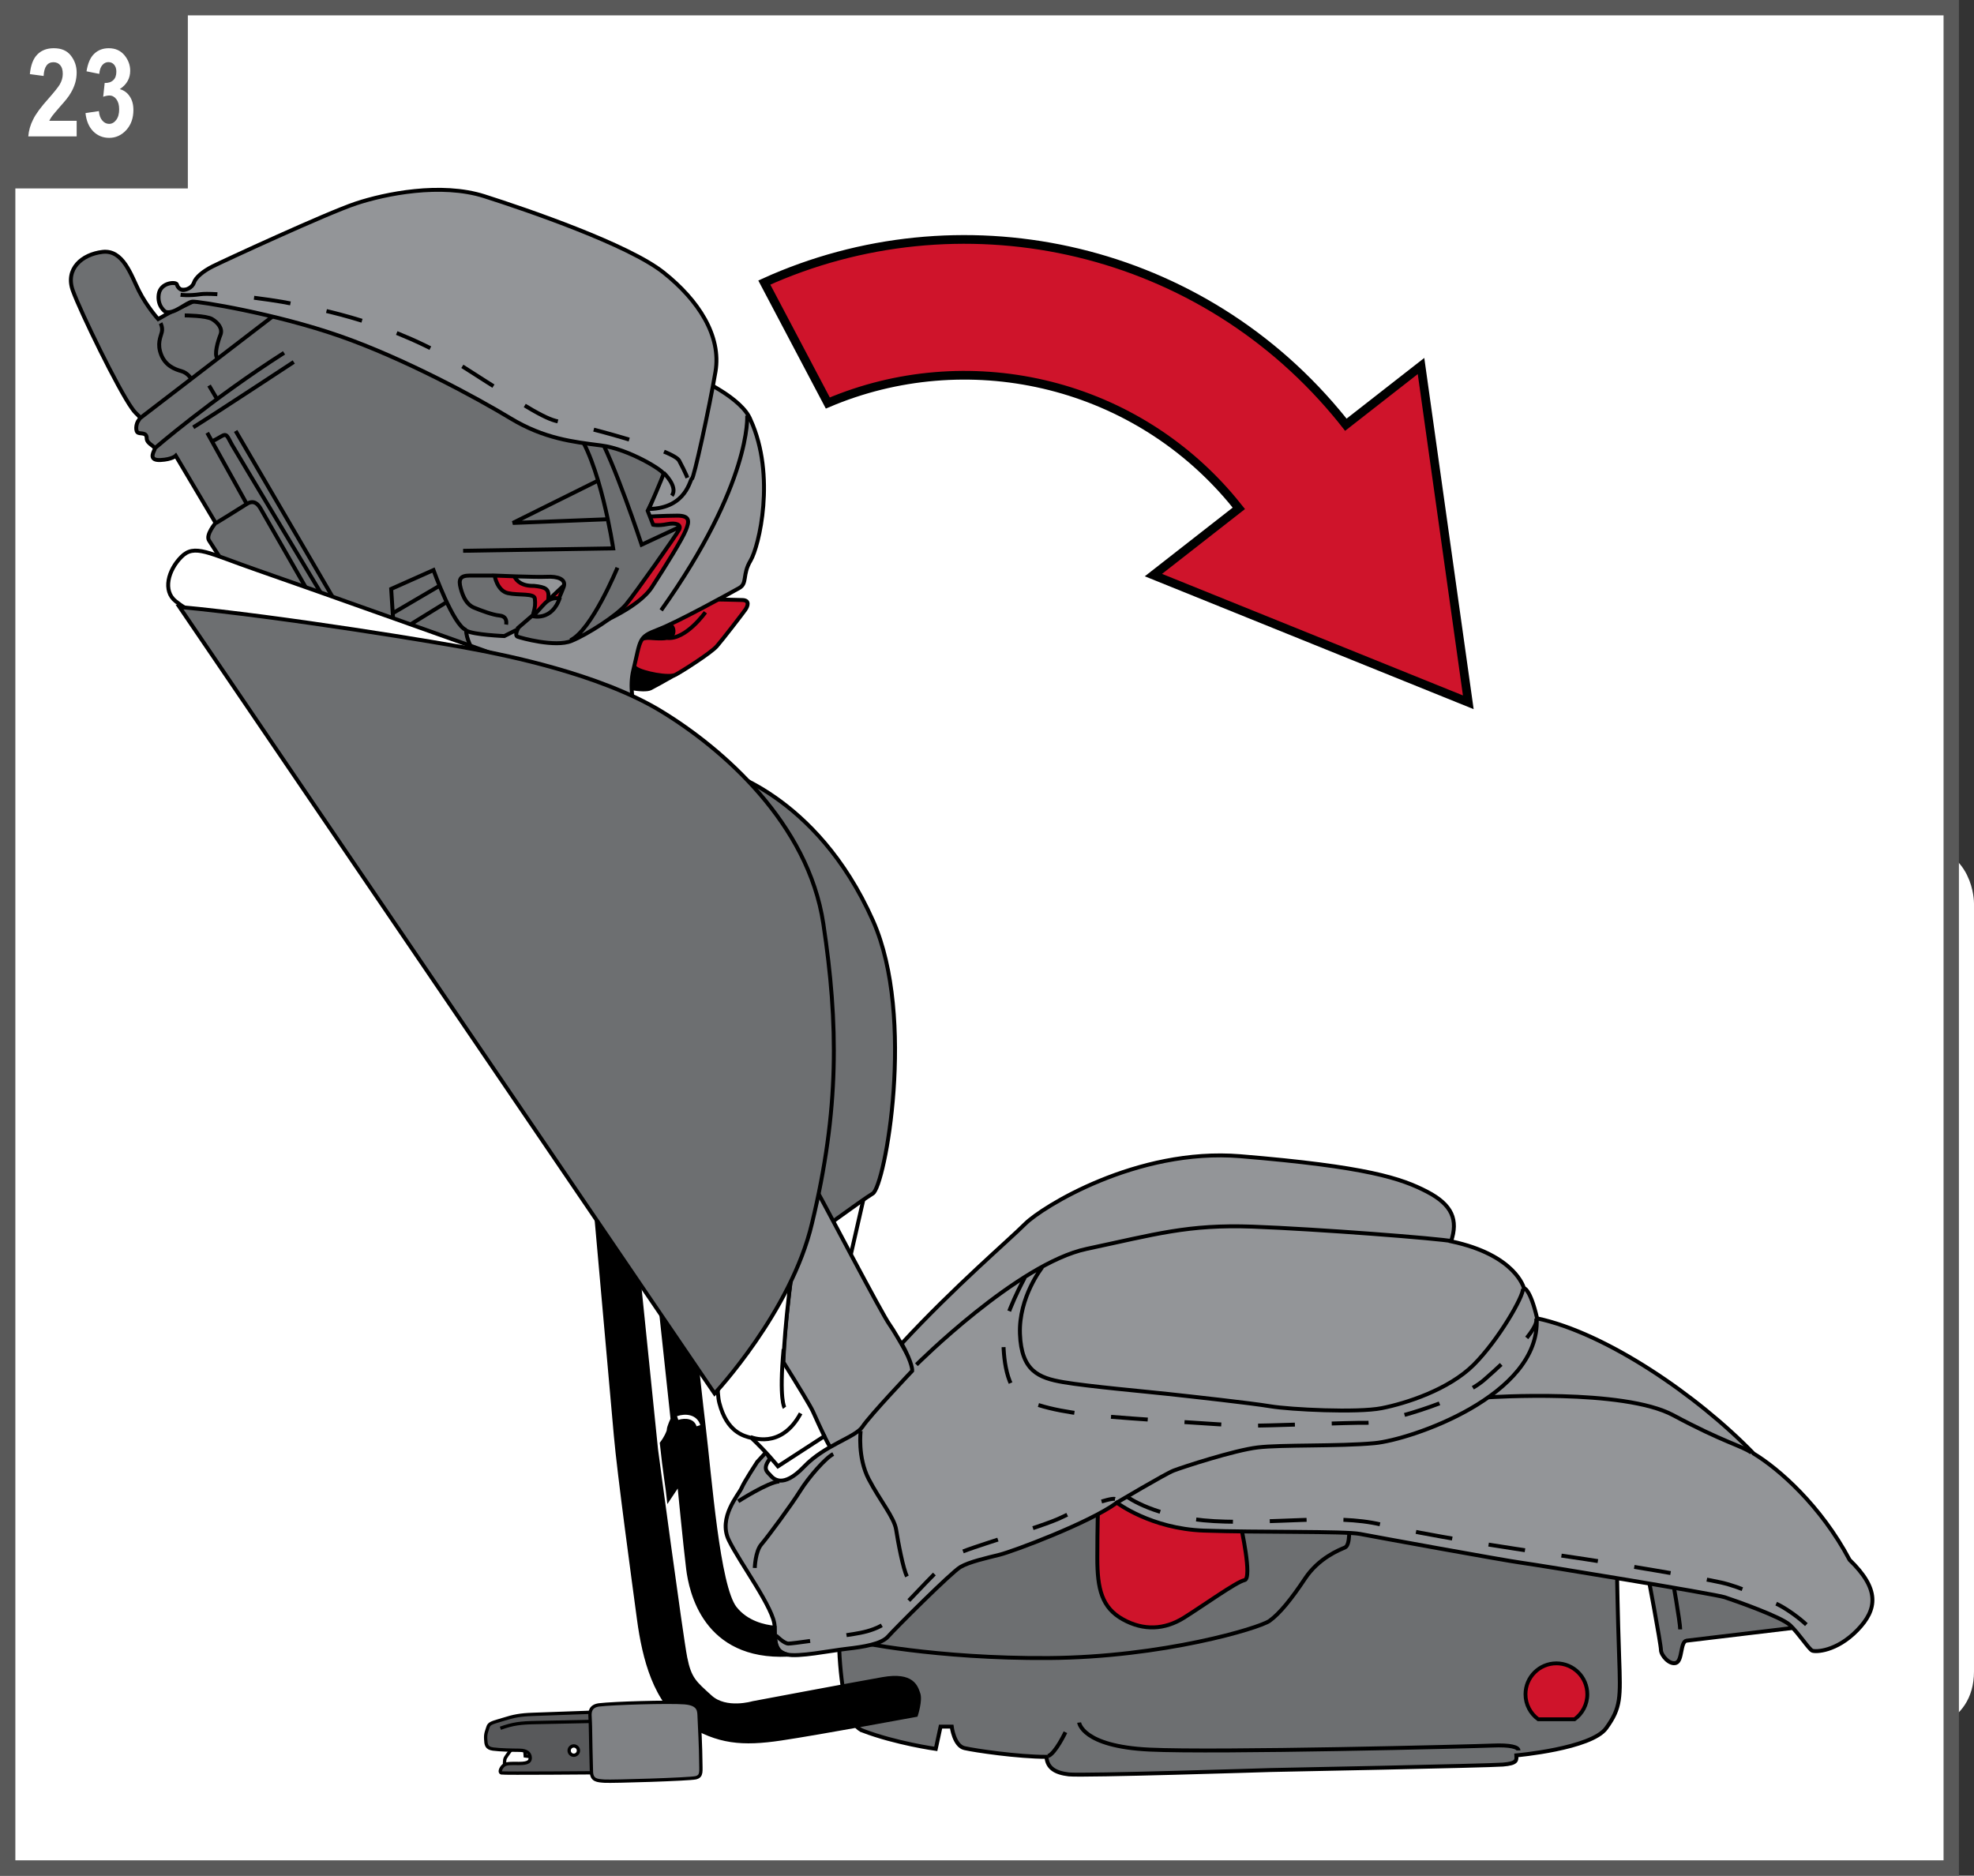
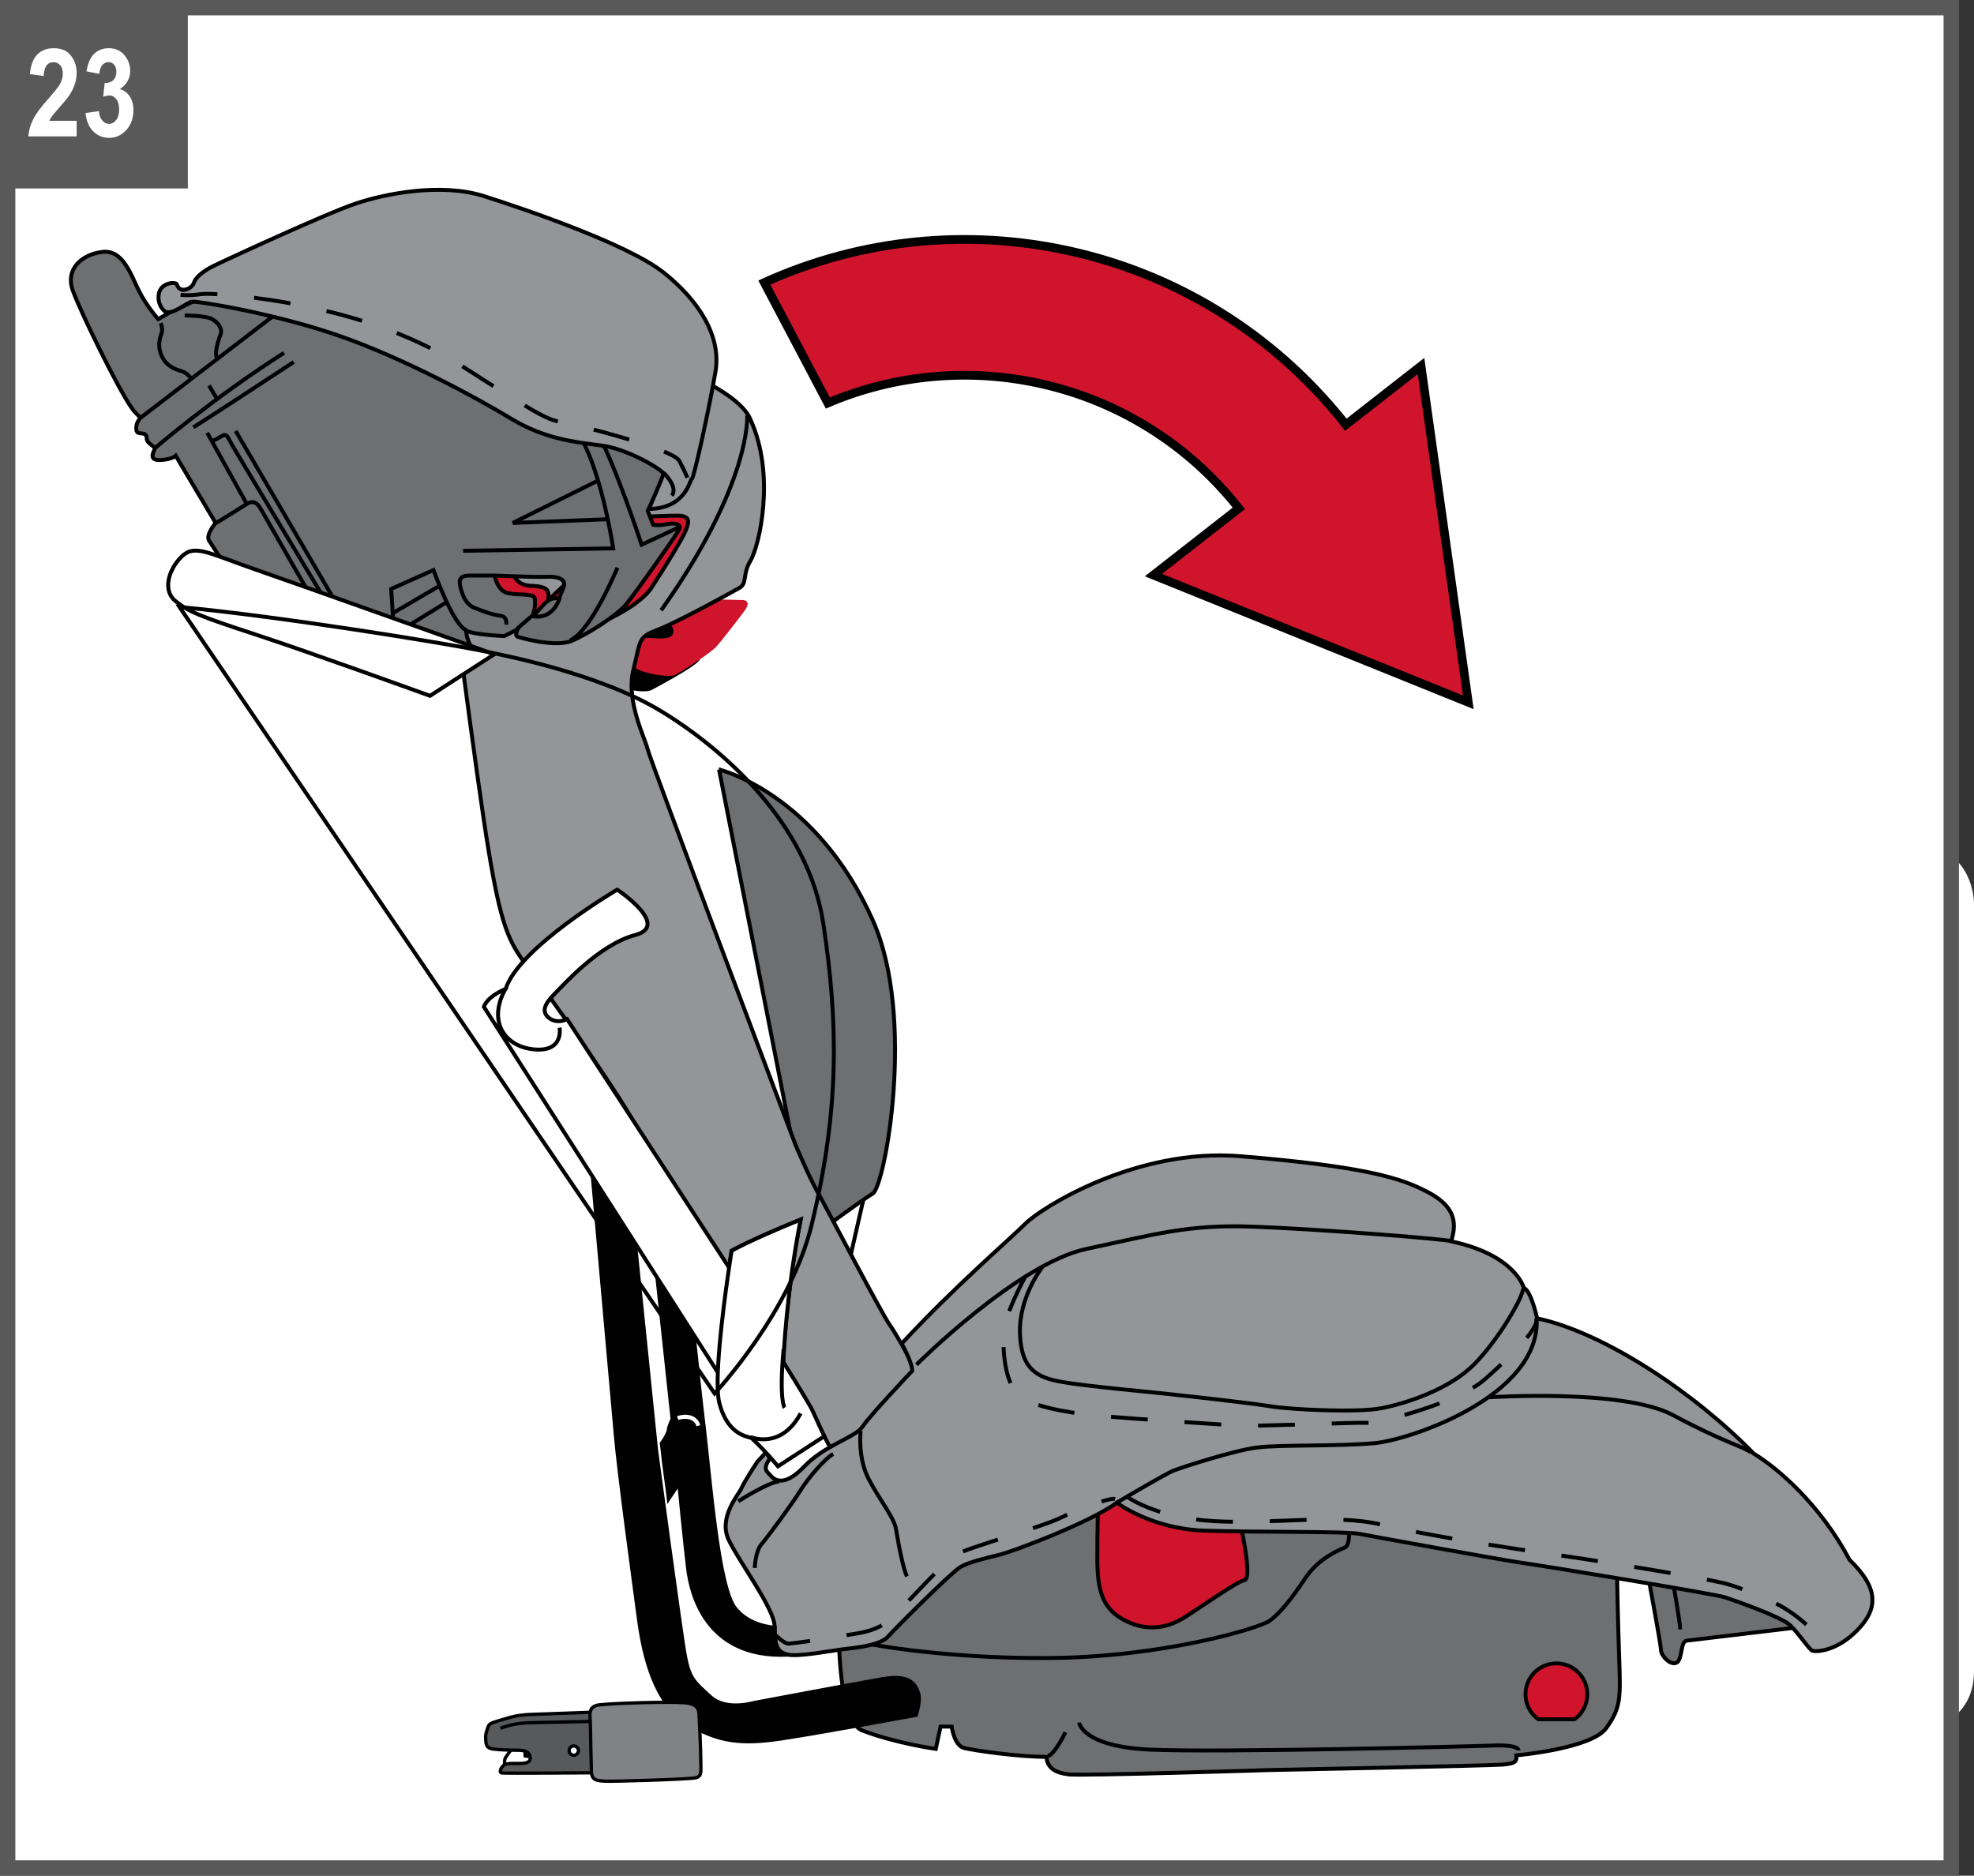
<svg xmlns="http://www.w3.org/2000/svg" xml:space="preserve" width="45.359mm" height="43.102mm" version="1.1" style="shape-rendering:geometricPrecision; text-rendering:geometricPrecision; image-rendering:optimizeQuality; fill-rule:evenodd; clip-rule:evenodd" viewBox="0 0 5154.49 4898.01">
  <rect x="0" y="0" width="5154.49" height="4898.01" fill="#333333" stroke="none" />
  <defs>
    <style type="text/css">
   
    .str5 {stroke:black;stroke-width:9.98;stroke-miterlimit:3.864}
    .str1 {stroke:black;stroke-width:10.26;stroke-miterlimit:3.864}
    .str3 {stroke:white;stroke-width:10.26;stroke-miterlimit:3.864}
    .str0 {stroke:white;stroke-width:80.18;stroke-miterlimit:4}
    .str7 {stroke:#595959;stroke-width:40.09;stroke-miterlimit:3.864}
    .str4 {stroke:black;stroke-width:22.73;stroke-miterlimit:3.864}
    .str6 {stroke:black;stroke-width:8.66;stroke-miterlimit:3.864}
    .str2 {stroke:black;stroke-width:10.26;stroke-miterlimit:3.864;stroke-dasharray:96.205 96.205}
    .fil7 {fill:none}
    .fil0 {fill:none;fill-rule:nonzero}
    .fil6 {fill:#6D6F71}
    .fil2 {fill:black;fill-rule:nonzero}
    .fil8 {fill:#58595B;fill-rule:nonzero}
    .fil4 {fill:#6D6F71;fill-rule:nonzero}
    .fil9 {fill:#808285;fill-rule:nonzero}
    .fil5 {fill:#939598;fill-rule:nonzero}
    .fil1 {fill:white;fill-rule:nonzero}
    .fil3 {fill:#CF142B;fill-rule:nonzero}
    .fil10 {fill:#595959;fill-rule:nonzero}
   
  </style>
  </defs>
  <g id="Слой_x0020_1">
    <path class="fil0 str0" d="M268.13 2245.72c0,0 -113.65,0 -113.65,113.65l0 2005.34c0,0 0,113.66 113.65,113.66l2005.38 0c0,0 113.61,0 113.61,-113.66l0 -2005.34c0,0 0,-113.65 -113.61,-113.65l-2005.38 0z" />
    <path class="fil0 str0" d="M2995.4 2245.72c0,0 -113.65,0 -113.65,113.65l0 2005.34c0,0 0,113.66 113.65,113.66l2005.38 0c0,0 113.61,0 113.61,-113.66l0 -2005.34c0,0 0,-113.65 -113.61,-113.65l-2005.38 0z" />
    <polygon class="fil1" points="20.05,4877.96 5095.04,4877.96 5095.04,20.05 20.05,20.05 " />
    <path class="fil2" d="M1802.54 1600.61c0,0 52.24,0.68 71.56,1.53 19.36,0.64 14.15,15.59 7.45,25.25 -6.69,9.63 -45.26,77.45 -60.85,95.33 -15.59,17.84 -104.59,65.59 -121.7,74.57 -17.08,8.9 -85.11,-4.49 -102.23,-16.4 -17.08,-11.86 -20.05,-23.17 -11.15,-44.74 8.94,-21.61 19.52,-37.24 48.51,-35 29.02,2.25 61.9,4.65 59.65,-20.08 -2.2,-24.74 -42.53,-20.25 -42.53,-20.25l151.3 -60.22z" />
    <path class="fil0 str1" d="M1802.54 1600.61c0,0 52.24,0.68 71.56,1.53 19.36,0.64 14.15,15.59 7.45,25.25 -6.69,9.63 -45.26,77.45 -60.85,95.33 -15.59,17.84 -104.59,65.59 -121.7,74.57 -17.08,8.9 -85.11,-4.49 -102.23,-16.4 -17.08,-11.86 -20.05,-23.17 -11.15,-44.74 8.94,-21.61 19.52,-37.24 48.51,-35 29.02,2.25 61.9,4.65 59.65,-20.08 -2.2,-24.74 -42.53,-20.25 -42.53,-20.25l151.3 -60.22z" />
    <path class="fil3" d="M1867.2 1565.38c0,0 52.24,0.72 71.56,1.48 19.36,0.73 14.11,15.64 7.47,25.26 -6.7,9.69 -58.93,77.52 -74.53,95.41 -15.63,17.84 -90.92,65.58 -107.99,74.52 -17.13,8.94 -85.11,-4.49 -102.23,-16.36 -17.13,-11.9 -20.09,-23.25 -11.18,-44.77 8.93,-21.61 19.52,-37.24 48.5,-34.95 29.02,2.16 61.9,4.6 59.69,-20.13 -2.25,-24.74 -42.57,-20.2 -42.57,-20.2l151.28 -60.25z" />
-     <path class="fil0 str1" d="M1867.2 1565.38c0,0 52.24,0.72 71.56,1.48 19.36,0.73 14.11,15.64 7.47,25.26 -6.7,9.69 -58.93,77.52 -74.53,95.41 -15.63,17.84 -90.92,65.58 -107.99,74.52 -17.13,8.94 -85.11,-4.49 -102.23,-16.36 -17.13,-11.9 -20.09,-23.25 -11.18,-44.77 8.93,-21.61 19.52,-37.24 48.5,-34.95 29.02,2.16 61.9,4.6 59.69,-20.13 -2.25,-24.74 -42.57,-20.2 -42.57,-20.2l151.28 -60.25zm-25.3 33.43c0,0 -50.91,72.32 -100.01,67.1" />
    <polygon class="fil1" points="2265.52,3083.85 2214.65,3306.7 2132.11,3162.86 " />
    <polygon class="fil0 str1" points="2265.52,3083.85 2214.65,3306.7 2132.11,3162.86 " />
    <path class="fil4" d="M1877.55 2009.51c0,0 253.27,60.25 402.05,394.94 112.32,252.76 31.07,692.85 -0.52,712.14 -31.64,19.24 -161,114.69 -161,114.69l-240.52 -1221.77z" />
    <path class="fil0 str1" d="M1877.55 2009.51c0,0 253.27,60.25 402.05,394.94 112.32,252.76 31.07,692.85 -0.52,712.14 -31.64,19.24 -161,114.69 -161,114.69l-240.52 -1221.77z" />
    <path class="fil4" d="M2252.25 4519.13c87.31,33.31 191.22,47.78 191.22,47.78l12.55 -58.2 29.07 0c0,0 6.17,49.94 33.24,56.16 27.09,6.22 139.31,22.85 214.15,22.85 2.08,29.06 22.93,41.65 58.25,45.78 35.27,4.16 526.84,-11.39 526.84,-11.39 0,0 568.41,-11.15 606.69,-14.24 38.25,-3.05 35.81,-11.7 35.16,-24.05 0,0 195.67,-17.28 234.6,-70.97 38.84,-53.72 37.6,-78.97 33.91,-185.81 -3.68,-106.75 -5.57,-215.4 -5.57,-215.4l-43.22 -97.45 -650.51 -67.91 -672.69 -104.91 -407.38 46.91 -254.28 192.55c0,0 -29.34,404.93 57.98,438.28z" />
    <path class="fil0 str1" d="M2252.25 4519.13c87.31,33.31 191.22,47.78 191.22,47.78l12.55 -58.2 29.07 0c0,0 6.17,49.94 33.24,56.16 27.09,6.22 139.31,22.85 214.15,22.85 2.08,29.06 22.93,41.65 58.25,45.78 35.27,4.16 526.84,-11.39 526.84,-11.39 0,0 568.41,-11.15 606.69,-14.24 38.25,-3.05 35.81,-11.7 35.16,-24.05 0,0 195.67,-17.28 234.6,-70.97 38.84,-53.72 37.6,-78.97 33.91,-185.81 -3.68,-106.75 -5.57,-215.4 -5.57,-215.4l-43.22 -97.45 -650.51 -67.91 -672.69 -104.91 -407.38 46.91 -254.28 192.55c0,0 -29.34,404.93 57.98,438.28zm-19.01 -232.72c0,0 208.47,45.34 505.52,43.25 297.09,-2.08 549.69,-78.13 576.15,-97.05 26.42,-18.97 57.09,-56.77 92.81,-110.52 35.72,-53.81 89.51,-74.81 104.23,-81.1 14.72,-6.3 10.55,-55.89 10.55,-55.89" />
    <path class="fil3" d="M2948.47 3878.76l-81.1 47.42c0,0 -2.09,60.98 -2.09,142.08 0,81.14 11.72,129.52 66.35,160.15 54.68,30.64 109.68,27.31 160.11,-4.2 50.47,-31.55 136.98,-93.77 157.99,-97.98 21.05,-4.17 -9.63,-141.15 -9.63,-141.15l-291.64 -106.32z" />
    <path class="fil0 str1" d="M2948.47 3878.76l-81.1 47.42c0,0 -2.09,60.98 -2.09,142.08 0,81.14 11.72,129.52 66.35,160.15 54.68,30.64 109.68,27.31 160.11,-4.2 50.47,-31.55 136.98,-93.77 157.99,-97.98 21.05,-4.17 -9.63,-141.15 -9.63,-141.15l-291.64 -106.32zm-130.65 619.36c0,0 7.17,62.18 183.19,70.6 176.03,8.41 847.12,-8.42 895.46,-10.51 48.31,-2.13 68.48,4.22 68.48,12.64m-1182.89 -47.51c0,0 -26.47,55.92 -45.34,62.22" />
    <path class="fil4" d="M4720.1 4246.41c0,0 -299.18,35.73 -316.02,37.89 -16.8,2.08 -10.5,51.67 -27.3,57.93 -16.84,6.33 -39.77,-19.41 -39.77,-34.11 0,-14.72 -35.03,-200.77 -35.03,-200.77l360.11 27.34 58.01 111.73z" />
    <path class="fil0 str1" d="M4720.1 4246.41c0,0 -299.18,35.73 -316.02,37.89 -16.8,2.08 -10.5,51.67 -27.3,57.93 -16.84,6.33 -39.77,-19.41 -39.77,-34.11 0,-14.72 -35.03,-200.77 -35.03,-200.77l360.11 27.34 58.01 111.73zm-353.83 -128.56c0,0 21.01,118.1 21.01,136.98" />
    <path class="fil5" d="M2404.14 3599.46l-29.63 29.55c-17.27,17.36 -64.18,61.74 -76.52,91.4 -12.35,29.63 -88.88,78.98 -106.16,81.47 -10.7,1.52 -24.17,-20.52 -39.32,-51.51l-108 -190.34c0,0 6.61,-172.91 46.1,-375.39 -133.3,54.35 -180.2,81.53 -180.2,81.53 0,0 -4,24.69 -9.34,62.06 -108.32,-170.77 -220,-346.65 -242.49,-390.42 -44.47,-86.39 -237,-355.47 -283.91,-417.24 -46.9,-61.66 -66.63,-106.08 -98.74,-298.66 -32.11,-192.58 -108.64,-792.47 -108.64,-792.47l158.02 -343.16 501.15 -96.33c0,0 111.09,49.39 133.3,106.19 66.67,145.64 22.2,330.85 0,367.85 -22.2,37 -7.42,59.25 -29.63,71.56 -22.2,12.39 -160.48,88.92 -212.31,108.68 -51.84,19.76 -44.42,24.65 -64.18,106.15 -19.76,81.42 32.11,180.2 37.05,204.85 4.92,24.69 387.57,1036.89 387.57,1036.89 0,0 34.56,81.47 56.76,120.99 22.25,39.49 167.9,318.47 187.66,345.56 19.76,27.23 81.45,140.8 81.45,140.8z" />
    <path class="fil0 str1" d="M2404.14 3599.46l-29.63 29.55c-17.27,17.36 -64.18,61.74 -76.52,91.4 -12.35,29.63 -88.88,78.98 -106.16,81.47 -10.7,1.52 -24.17,-20.52 -39.32,-51.51l-108 -190.34c0,0 6.61,-172.91 46.1,-375.39 -133.3,54.35 -180.2,81.53 -180.2,81.53 0,0 -4,24.69 -9.34,62.06 -108.32,-170.77 -220,-346.65 -242.49,-390.42 -44.47,-86.39 -237,-355.47 -283.91,-417.24 -46.9,-61.66 -66.63,-106.08 -98.74,-298.66 -32.11,-192.58 -108.64,-792.47 -108.64,-792.47l158.02 -343.16 501.15 -96.33c0,0 111.09,49.39 133.3,106.19 66.67,145.64 22.2,330.85 0,367.85 -22.2,37 -7.42,59.25 -29.63,71.56 -22.2,12.39 -160.48,88.92 -212.31,108.68 -51.84,19.76 -44.42,24.65 -64.18,106.15 -19.76,81.42 32.11,180.2 37.05,204.85 4.92,24.69 387.57,1036.89 387.57,1036.89 0,0 34.56,81.47 56.76,120.99 22.25,39.49 167.9,318.47 187.66,345.56 19.76,27.23 81.45,140.8 81.45,140.8zm-453.11 -2514.35c0,0 12.34,175.26 -224.66,508.56" />
    <path class="fil5" d="M1977.04 3817.86c0,0 -33.35,50.67 -40.73,67.99 -7.41,17.2 -61.74,76.49 -33.35,135.7 28.42,59.3 119.75,180.24 119.75,225.94 0,45.66 3.68,65.42 32.1,72.84 28.39,7.38 113.53,-9.94 156.75,-14.88 43.22,-4.93 90.11,-12.31 107.4,-32.03 17.27,-19.81 165.4,-167.89 188.85,-181.48 23.45,-13.64 67.88,-23.45 102.47,-32.11 34.52,-8.58 233.27,-82.66 306.11,-135.78 0,0 88.88,67.91 227.15,72.84 138.23,4.93 369.05,1.2 407.3,8.66 38.28,7.42 376.51,69.16 422.17,75.3 45.66,6.17 504.91,81.45 530.77,90.11 25.98,8.66 146.89,50.64 170.33,72.76 23.45,22.28 49.43,62.98 58.06,66.67 8.61,3.73 62.93,2.52 117.25,-53.05 54.28,-55.56 58.05,-108.64 -19.76,-183.97 -75.28,-141.94 -185.13,-238.16 -250.56,-277.65 -146.92,-151.85 -385.08,-314.77 -565.36,-353.06 -18.52,-79.01 -34.56,-79.01 -34.56,-79.01 0,0 -21,-86.4 -190.09,-122.19 18.51,-55.52 3.68,-95.01 -62.94,-129.6 -66.67,-34.56 -155.86,-65.31 -487.59,-92.61 -270.32,-22.16 -518.43,133.34 -561.6,176.56 -43.22,43.22 -184.2,163.4 -322.48,312.73 29.67,54.36 27.47,71.16 27.47,71.16 0,0 -111.13,117.22 -129.65,145.68 -18.52,28.38 -97.49,46.9 -153.06,104.86 -55.52,58.06 -80.22,30.83 -87.64,22.25 -7.41,-8.61 -22.2,-16.07 -1.19,-43.22l-9.91 -17.27 -23.45 25.85z" />
    <path class="fil0 str1" d="M1977.04 3817.86c0,0 -33.35,50.67 -40.73,67.99 -7.41,17.2 -61.74,76.49 -33.35,135.7 28.42,59.3 119.75,180.24 119.75,225.94 0,45.66 3.68,65.42 32.1,72.84 28.39,7.38 113.53,-9.94 156.75,-14.88 43.22,-4.93 90.11,-12.31 107.4,-32.03 17.27,-19.81 165.4,-167.89 188.85,-181.48 23.45,-13.64 67.88,-23.45 102.47,-32.11 34.52,-8.58 233.27,-82.66 306.11,-135.78 0,0 88.88,67.91 227.15,72.84 138.23,4.93 369.05,1.2 407.3,8.66 38.28,7.42 376.51,69.16 422.17,75.3 45.66,6.17 504.91,81.45 530.77,90.11 25.98,8.66 146.89,50.64 170.33,72.76 23.45,22.28 49.43,62.98 58.06,66.67 8.61,3.73 62.93,2.52 117.25,-53.05 54.28,-55.56 58.05,-108.64 -19.76,-183.97 -75.28,-141.94 -185.13,-238.16 -250.56,-277.65 -146.92,-151.85 -385.08,-314.77 -565.36,-353.06 -18.52,-79.01 -34.56,-79.01 -34.56,-79.01 0,0 -21,-86.4 -190.09,-122.19 18.51,-55.52 3.68,-95.01 -62.94,-129.6 -66.67,-34.56 -155.86,-65.31 -487.59,-92.61 -270.32,-22.16 -518.43,133.34 -561.6,176.56 -43.22,43.22 -184.2,163.4 -322.48,312.73 29.67,54.36 27.47,71.16 27.47,71.16 0,0 -111.13,117.22 -129.65,145.68 -18.52,28.38 -97.49,46.9 -153.06,104.86 -55.52,58.06 -80.22,30.83 -87.64,22.25 -7.41,-8.61 -22.2,-16.07 -1.19,-43.22l-9.91 -17.27 -23.45 25.85zm415.97 -254.19c0,0 264.18,-264.18 444.38,-302.43 180.24,-38.24 264.18,-64.18 433.27,-58.09 169.09,6.26 488.81,30.95 523.35,38.33m-1072.68 67.91c0,0 -61.69,77.77 -58.01,174.07 3.74,96.25 48.15,114.77 113.58,125.88 65.42,11.15 217.24,24.61 274,30.86 56.81,6.22 214.8,23.45 266.63,32.11 51.88,8.58 227.15,17.27 290.08,4.89 62.94,-12.31 175.31,-48.18 240.69,-113.52 65.42,-65.43 130.85,-180.24 128.36,-198.72" />
    <path class="fil0 str2" d="M2675.71 3336.52c0,0 -54.33,99.99 -55.57,145.65 -1.24,45.69 2.49,135.77 46.94,166.65 44.42,30.83 156.75,44.45 213.51,49.39 56.81,4.89 319.71,23.45 370.3,24.65 50.64,1.2 281.47,-8.66 317.26,-7.41 35.8,1.28 239.57,-53 307.76,-112.65 58.84,-51.51 143.99,-131.73 135.38,-160.16" />
    <path class="fil0 str1" d="M2247.36 3736.44c0,0 -8.61,69.11 21.01,125.92 29.63,56.77 66.63,99.94 71.59,132.06 4.93,32.07 18.49,103.7 28.39,122.18m-397.48 -22.17c0,0 1.2,-43.17 17.28,-61.69 16.03,-18.56 78.97,-103.75 101.18,-139.5 22.25,-35.84 66.7,-86.43 86.43,-96.3m-248.11 123.43c0,0 79.01,-50.59 107.4,-51.84" />
    <path class="fil0 str2" d="M2026.44 4270.91c0,0 21,21.01 32.1,21.01 11.11,0 98.74,-12.31 138.27,-19.77 39.49,-7.41 93.76,-8.61 135.74,-50.59 41.97,-41.97 134.58,-144.43 162.95,-161.72 28.39,-17.27 227.1,-72.84 276.49,-97.53 49.4,-24.65 127.16,-51.83 139.47,-48.1" />
    <path class="fil0 str1" d="M2914.19 3925.06c0,0 128.13,-76.25 150.33,-84.91 22.25,-8.63 157.99,-53.13 219.73,-60.45 61.74,-7.42 211.11,-2.49 304.88,-11.15 93.85,-8.58 433.27,-123.43 423.41,-324.64m-125.91 204.9c0,0 351.77,-23.45 482.63,46.86 130.84,70.35 180.23,80.25 203.68,97.57" />
    <path class="fil0 str2" d="M2942.33 3907.98c0,0 72.84,55.6 228.34,64.22 155.55,8.66 313.53,-19.76 434.52,8.66 120.94,28.42 318.46,59.25 472.76,81.42 154.26,22.25 362.88,58.05 417.19,70.4 54.32,12.35 103.67,39.52 138.27,53.08 34.56,13.59 109.84,70.4 109.84,93.84l0 32.08" />
    <path class="fil3" d="M1680.15 1349.7c0,0 55.24,-3.17 88.51,-3.17 33.27,0 31.72,14.51 22.17,38.05 -9.5,23.53 -50.67,90.08 -88.48,148.49 -37.81,58.41 -156.42,102.55 -156.42,102.55l134.22 -285.91z" />
    <path class="fil0 str1" d="M1680.15 1349.7c0,0 55.24,-3.17 88.51,-3.17 33.27,0 31.72,14.51 22.17,38.05 -9.5,23.53 -50.67,90.08 -88.48,148.49 -37.81,58.41 -156.42,102.55 -156.42,102.55l134.22 -285.91z" />
    <polygon class="fil3" points="1432.84,1566.09 1479.58,1521.96 1520.56,1544.17 1492.3,1605.74 " />
    <polygon class="fil0 str1" points="1432.84,1566.09 1479.58,1521.96 1520.56,1544.17 1492.3,1605.74 " />
    <path class="fil3" d="M1337.43 1475.98c0,0 -6.34,55.52 56.81,53.91 30.1,3.17 39.4,7.7 37.8,29.91 -1.6,22.14 -4.49,58.57 -4.49,58.57l-58.65 3.22 -90.11 -34.84 -26.7 -110.76 85.35 0z" />
    <path class="fil0 str1" d="M1337.43 1475.98c0,0 -6.34,55.52 56.81,53.91 30.1,3.17 39.4,7.7 37.8,29.91 -1.6,22.14 -4.49,58.57 -4.49,58.57l-58.65 3.22 -90.11 -34.84 -26.7 -110.76 85.35 0z" />
    <path class="fil6" d="M1422.78 1575.64c18.76,-18.97 36.2,-12.67 36.2,-12.67 0,0 4.73,-9.31 12.67,-29.86 7.93,-20.61 -15.6,-28.55 -44.1,-26.94 -28.55,1.52 -136.06,-3.2 -136.06,-3.2 0,0 6.57,39.84 34.84,45.94 28.3,6.13 68.67,-0.2 70.23,14.07 1.6,14.23 0.84,23.05 -3.89,38.84 -4.77,15.84 11.31,-7.22 30.1,-26.17zm-873.73 -810.59l684.04 85.35c0,0 526.04,284.55 521.31,327.08 -4.77,42.53 -63.18,156.34 -63.18,156.34l14.27 36.48c0,0 12.67,3.22 36.44,-1.52 23.77,-4.85 37.81,1.52 31.47,14.24 -6.33,12.63 -115.2,167.52 -138.98,195.78 -23.77,28.31 -99.58,77.42 -142.16,94.85 -42.53,17.44 -132.9,-7.9 -140.8,-11.1 -7.93,-3.13 0,-19 0,-19l-34.64 17.43c0,0 -80.57,-3.2 -99.58,-14.27 0,20.38 15.84,49.15 15.84,49.15l-636.76 -205.52c0,0 -40.98,-64.75 -50.48,-79.02 -9.5,-14.27 17.2,-45.77 17.2,-45.77l-104.11 -175.39c0,0 -9.5,9.53 -39.6,11.1 -30.11,1.6 -20.38,-17.4 -15.88,-26.94 4.52,-9.55 -20.38,-14.27 -20.38,-29.86 0,-15.64 -14.23,-11.1 -22.16,-14.27 -7.9,-3.17 -6.34,-23.81 1.56,-33.35 7.94,-9.42 -4.73,-11.02 -17.4,-29.83 -36.48,-50.47 -134.25,-251.23 -154.86,-308.03 -20.56,-56.81 23.82,-94.89 77.41,-101.18 53.65,-6.34 74.25,60.01 94.85,101.18 20.6,41.2 50.51,74.28 50.51,74.28 0,0 41.17,-23.9 50.72,-27.06 9.5,-3.06 85.34,-41.14 85.34,-41.14z" />
    <path class="fil7 str1" d="M1422.78 1575.64c18.76,-18.97 36.2,-12.67 36.2,-12.67 0,0 4.73,-9.31 12.67,-29.86 7.93,-20.61 -15.6,-28.55 -44.1,-26.94 -28.55,1.52 -136.06,-3.2 -136.06,-3.2 0,0 6.57,39.84 34.84,45.94 28.3,6.13 68.67,-0.2 70.23,14.07 1.6,14.23 0.84,23.05 -3.89,38.84 -4.77,15.84 11.31,-7.22 30.1,-26.17zm-873.73 -810.59l684.04 85.35c0,0 526.04,284.55 521.31,327.08 -4.77,42.53 -63.18,156.34 -63.18,156.34l14.27 36.48c0,0 12.67,3.22 36.44,-1.52 23.77,-4.85 37.81,1.52 31.47,14.24 -6.33,12.63 -115.2,167.52 -138.98,195.78 -23.77,28.31 -99.58,77.42 -142.16,94.85 -42.53,17.44 -132.9,-7.9 -140.8,-11.1 -7.93,-3.13 0,-19 0,-19l-34.64 17.43c0,0 -80.57,-3.2 -99.58,-14.27 0,20.38 15.84,49.15 15.84,49.15l-636.76 -205.52c0,0 -40.98,-64.75 -50.48,-79.02 -9.5,-14.27 17.2,-45.77 17.2,-45.77l-104.11 -175.39c0,0 -9.5,9.53 -39.6,11.1 -30.11,1.6 -20.38,-17.4 -15.88,-26.94 4.52,-9.55 -20.38,-14.27 -20.38,-29.86 0,-15.64 -14.23,-11.1 -22.16,-14.27 -7.9,-3.17 -6.34,-23.81 1.56,-33.35 7.94,-9.42 -4.73,-11.02 -17.4,-29.83 -36.48,-50.47 -134.25,-251.23 -154.86,-308.03 -20.56,-56.81 23.82,-94.89 77.41,-101.18 53.65,-6.34 74.25,60.01 94.85,101.18 20.6,41.2 50.51,74.28 50.51,74.28 0,0 41.17,-23.9 50.72,-27.06 9.5,-3.06 85.34,-41.14 85.34,-41.14zm478.71 870.6l-6.3 -97.77 110.4 -49.19c0,0 52.08,145.36 85.35,156.42m-53.64 -71.07l-107.56 66.34m88.56 -108.88l-118.39 69.47m265.31 -98.01l-64.74 0c-25.39,0 -30.11,9.74 -23.77,33.35 6.33,23.49 15.83,42.49 34.88,50.47 19,7.82 48.86,19.01 66.31,20.53 17.43,1.64 19,13.99 17.43,23.57m451.8 -254.21l-98.01 45.7c0,0 -72.4,-219.52 -118.39,-296.93m-347.68 312.85l391.82 -6.34c0,0 -34.35,-230.7 -100.93,-312.85m58.41 137.39l-219.57 109.08 243.33 -9.5m29.88 126.28c0,0 -67.64,164.35 -123.11,189.69m-98.02 -63.1c0,0 50.48,13.99 71.08,-49.1m-1095.93 -468.24l360.15 -276.41m-322.91 355.94c0,0 150.09,-129.68 338.18,-249.75m-195.78 85.4l18.76 31.7m0 327.05c0,0 59.97,-36.68 79.01,-49.07 19,-12.51 30.1,0 36.44,11.06 6.33,11.15 142.15,248.11 142.15,248.11m-281.14 -445.51l100.94 181.81m124.95 -366.69c0,0 -213.47,140.51 -262.34,170.63m110.68 9.53l268.48 459.69m-326.89 -434.32c0,0 4.53,-1.6 20.38,-11.1 15.83,-9.55 15.83,-0.28 28.53,21.93 12.67,22.2 241.74,402.89 241.74,402.89m502.51 77.41l45.69 -39.36m-976.51 -758.51c0,0 6.33,11.1 3.17,23.73 -3.17,12.7 -12.67,29.91 -1.6,58.45 11.1,28.45 35.11,38 52.31,42.77 17.2,4.73 25.14,19.05 25.14,19.05m-15.88 -164.36c0,0 55.73,0.27 71.32,9.53 15.64,9.23 28.26,25.06 21.97,40.93 -6.33,15.88 -17.43,52.08 -7.93,61.61" />
    <path class="fil2" d="M1773.36 3872.22l-27.1 40.61c-2.6,-25.5 -10.5,-69.64 -18.2,-143.84 9.78,-12.66 18.17,-29.78 18.17,-35.03 0,-7.42 9.85,-28.39 9.85,-28.39l-45.66 -425.9 91.36 111.17c0,0 19.73,201.16 35.76,334.5 16.07,133.33 37.03,417.19 81.45,473.96 30.19,38.57 76.85,48.67 103.72,51.16 0.16,43.58 4.33,62.58 32.1,69.83l2.57 0.6c-217.19,10.18 -253.27,-165.68 -260.57,-224.09 -7.39,-59.17 -23.45,-224.58 -23.45,-224.58z" />
    <path class="fil0 str1" d="M1773.36 3872.22l-27.1 40.61c-2.6,-25.5 -10.5,-69.64 -18.2,-143.84 9.78,-12.66 18.17,-29.78 18.17,-35.03 0,-7.42 9.85,-28.39 9.85,-28.39l-45.66 -425.9 91.36 111.17c0,0 19.73,201.16 35.76,334.5 16.07,133.33 37.03,417.19 81.45,473.96 30.19,38.57 76.85,48.67 103.72,51.16 0.16,43.58 4.33,62.58 32.1,69.83l2.57 0.6c-217.19,10.18 -253.27,-165.68 -260.57,-224.09 -7.39,-59.17 -23.45,-224.58 -23.45,-224.58z" />
    <path class="fil2" d="M1712.9 3783.35c0,0 65.42,490.03 76.52,545.56 11.11,55.57 24.7,65.47 65.43,102.47 40.73,37.09 111.08,16.05 111.08,16.05 0,0 261.71,-49.32 339.47,-62.94 77.74,-13.55 86.4,21 92.57,38.28 6.17,17.27 -6.17,55.52 -6.17,55.52 0,0 -253.03,46.9 -353.02,61.74 -100.02,14.83 -164.16,9.86 -245.66,-42.01 -81.45,-51.8 -111.08,-167.85 -124.67,-269.03 -13.59,-101.26 -51.84,-381.44 -60.45,-480.18 -8.66,-98.74 -62.98,-707.29 -62.98,-707.29l107.4 149.33 60.49 592.51z" />
    <path class="fil0 str1" d="M1712.9 3783.35c0,0 65.42,490.03 76.52,545.56 11.11,55.57 24.7,65.47 65.43,102.47 40.73,37.09 111.08,16.05 111.08,16.05 0,0 261.71,-49.32 339.47,-62.94 77.74,-13.55 86.4,21 92.57,38.28 6.17,17.27 -6.17,55.52 -6.17,55.52 0,0 -253.03,46.9 -353.02,61.74 -100.02,14.83 -164.16,9.86 -245.66,-42.01 -81.45,-51.8 -111.08,-167.85 -124.67,-269.03 -13.59,-101.26 -51.84,-381.44 -60.45,-480.18 -8.66,-98.74 -62.98,-707.29 -62.98,-707.29l107.4 149.33 60.49 592.51z" />
    <path class="fil0 str3" d="M1769.58 3702.89c20.73,-7.18 46.86,-4.25 54.16,20.08 -7.69,-24.01 -34.11,-26.42 -54.16,-20.08z" />
    <path class="fil1" d="M1611.67 2323.13c0,0 -256.73,150.6 -291.32,259.21 -51.83,22.22 -56.76,46.91 -56.76,46.91l627.06 980.08 29.63 -274.01 -439.41 -673.97c0,0 -27.18,14.8 -49.39,-4.92 -22.25,-19.77 0,-44.42 19.73,-64.23 19.76,-19.73 113.57,-125.88 207.38,-150.57 93.81,-24.69 -46.91,-118.5 -46.91,-118.5z" />
    <path class="fil0 str1" d="M1611.67 2323.13c0,0 -256.73,150.6 -291.32,259.21 -51.83,22.22 -56.76,46.91 -56.76,46.91l627.06 980.08 29.63 -274.01 -439.41 -673.97c0,0 -27.18,14.8 -49.39,-4.92 -22.25,-19.77 0,-44.42 19.73,-64.23 19.76,-19.73 113.57,-125.88 207.38,-150.57 93.81,-24.69 -46.91,-118.5 -46.91,-118.5zm-150.57 360.35c0,0 12.35,64.22 -66.67,56.81 -78.97,-7.38 -123.43,-76.53 -71.59,-162.92" />
    <path class="fil1" d="M2152.52 3750.36l-121.15 78.65c0,0 -32.11,-39.52 -69.16,-74.08 -19.72,-4.9 -64.14,-14.8 -83.9,-91.33 -14.27,-55.27 8.85,-238.16 22.76,-335.38 5.34,-37.36 9.34,-62.06 9.34,-62.06 0,0 46.91,-27.18 180.2,-81.53 -36.28,186 -44.1,347.24 -45.15,372.25 41.06,65.75 70.48,114.22 77.25,128.93 10.39,22.73 20.41,45.38 29.8,64.55z" />
    <path class="fil0 str1" d="M2152.52 3750.36l-121.15 78.65c0,0 -32.11,-39.52 -69.16,-74.08 -19.72,-4.9 -64.14,-14.8 -83.9,-91.33 -14.27,-55.27 8.85,-238.16 22.76,-335.38 5.34,-37.36 9.34,-62.06 9.34,-62.06 0,0 46.91,-27.18 180.2,-81.53 -36.28,186 -44.1,347.24 -45.15,372.25 41.06,65.75 70.48,114.22 77.25,128.93 10.39,22.73 20.41,45.38 29.8,64.55z" />
    <path class="fil1" d="M1290.76 1708.41c0,0 -491.27,-175.31 -619.64,-219.77 -128.41,-44.45 -162.97,-69.07 -197.52,-34.56 -34.56,34.56 -49.34,88.92 -14.8,116.06 34.56,27.18 56.77,37.01 207.34,86.4 150.61,49.39 456.73,160.47 456.73,160.47l167.89 -108.59z" />
    <path class="fil0 str1" d="M1290.76 1708.41c0,0 -491.27,-175.31 -619.64,-219.77 -128.41,-44.45 -162.97,-69.07 -197.52,-34.56 -34.56,34.56 -49.34,88.92 -14.8,116.06 34.56,27.18 56.77,37.01 207.34,86.4 150.61,49.39 456.73,160.47 456.73,160.47l167.89 -108.59zm757.88 1967.58c0,0 -14.8,-19.77 -2.49,-153.07m-86.39 229.56c0,0 79.01,34.59 130.85,-61.7" />
    <path class="fil5" d="M474.68 749.98c0,0 8.15,1.19 22.09,0.72 4.09,-2.97 7.66,-7.01 9.47,-12.35 4.73,-14.26 24.01,-30.1 49.1,-42.77 25.14,-12.66 298.58,-139.23 374.43,-164.36 75.81,-25.09 221.36,-54.95 335.01,-18.76 113.61,36.2 375.96,126.32 467.64,198.97 91.68,72.64 151.66,165.92 135.82,259.17 -13.19,77.45 -43.66,220.16 -56.36,265.42 2.13,5.17 3.73,9.78 4.81,13.72 1.25,4.73 2.49,11.18 1.36,17.8l-18.16 -3.05c-9.74,22.45 -33.99,63.55 -105.51,64.66 0,0 36.48,-83.98 38.05,-91.68 1.6,-7.65 -90.08,-64.98 -162.72,-74.2 -72.68,-9.3 -148.53,-17.48 -237.05,-71.11 -88.51,-53.64 -278.17,-156.39 -445.71,-214.8 -144.24,-50.27 -313.85,-81.53 -368.13,-88.23 -9.86,1.16 -18.57,1.64 -25.82,1.72 -17.05,8.34 -42.53,29.91 -61.02,23.34 0,0 -22.2,-14.52 -17.43,-45.94 4.77,-31.48 45.98,-33.03 47.55,-25.14 1.24,6.14 6.45,11.42 11.58,13.39l1 -6.49z" />
    <path class="fil0 str1" d="M431.99 814.16c0,0 -22.2,-14.52 -17.43,-45.99 4.77,-31.43 45.98,-33.03 47.55,-25.09 1.6,7.9 9.74,14.27 15.83,14.27 6.09,0 23.53,-4.82 28.31,-19.01 4.73,-14.26 24.01,-30.1 49.1,-42.81 25.14,-12.67 298.58,-139.19 374.43,-164.33 75.81,-25.13 221.36,-54.95 335.01,-18.76 113.61,36.2 375.96,126.32 467.64,198.97 91.68,72.64 151.66,165.92 135.82,259.17 -15.83,93.25 -56.84,281.1 -61.58,279.53 -4.76,-1.56 -12.66,77.41 -112.28,79.01 0,0 36.48,-84.02 38.05,-91.68 1.6,-7.65 -90.08,-64.98 -162.72,-74.2 -72.68,-9.3 -148.53,-17.48 -237.05,-71.11 -88.51,-53.64 -278.17,-156.39 -445.71,-214.8 -167.49,-58.44 -369.22,-91.16 -384.85,-89.59 -15.59,1.56 -47.94,34.35 -70.11,26.42z" />
    <path class="fil0 str2" d="M471.6 769.79c0,0 20.36,3.16 52.03,-1.57 31.7,-4.77 172.26,11.02 241.77,25.34 69.51,14.26 263.71,48.86 443.9,164.32 180.16,115.41 219.57,138.94 254.4,143.76 34.88,4.73 293.85,71.07 309.68,101.22 15.84,30.11 26.47,51.84 24.86,61.34" />
    <path class="fil0 str1" d="M1732.42 1234.24c0,0 39.17,36.4 21.93,60.14" />
-     <path class="fil4" d="M1253.73 1698.5c57.36,11.59 308.6,59.25 471.51,157.99 162.97,98.74 385.14,293.77 424.63,555.47 39.52,261.61 41.97,486.4 -29.63,782.6 -54.13,230.51 -254.28,444.34 -254.28,444.34l-1397.29 -2053.92c264.55,24.81 688.32,94.05 785.06,113.52z" />
    <path class="fil0 str1" d="M1253.73 1698.5c57.36,11.59 308.6,59.25 471.51,157.99 162.97,98.74 385.14,293.77 424.63,555.47 39.52,261.61 41.97,486.4 -29.63,782.6 -54.13,230.51 -254.28,444.34 -254.28,444.34l-1397.29 -2053.92c264.55,24.81 688.32,94.05 785.06,113.52z" />
    <path class="fil3" d="M3217.14 1305.64c-264.26,-314.85 -695.98,-406.25 -1055.54,-253.24l-165.84 -314.53c504.59,-229.02 1119.39,-105.43 1493.05,339.88 8.66,10.34 17.16,20.76 25.47,31.34l196.27 -153.33 123.43 878.14 -822.18 -332.18 223.01 -174.26 -17.67 -21.81z" />
    <path class="fil0 str4" d="M3217.14 1305.64c-264.26,-314.85 -695.98,-406.25 -1055.54,-253.24l-165.84 -314.53c504.59,-229.02 1119.39,-105.43 1493.05,339.88 8.66,10.34 17.16,20.76 25.47,31.34l196.27 -153.33 123.43 878.14 -822.18 -332.18 223.01 -174.26 -17.67 -21.81z" />
    <path class="fil3" d="M4144.79 4424.28c0,26.82 -13.11,50.59 -33.28,65.27l-94.89 0c-20.16,-14.68 -33.27,-38.45 -33.27,-65.27 0,-44.61 36.13,-80.74 80.7,-80.74 44.61,0 80.74,36.13 80.74,80.74z" />
    <path class="fil0 str5" d="M4144.79 4424.28c0,26.82 -13.11,50.59 -33.28,65.27l-94.89 0c-20.16,-14.68 -33.27,-38.45 -33.27,-65.27 0,-44.61 36.13,-80.74 80.7,-80.74 44.61,0 80.74,36.13 80.74,80.74z" />
    <path class="fil1" d="M1337.51 4565.32c0,0 -14.75,19.2 -18,25.38 -3.2,6.14 -1.84,21 -1.84,21l73.27 -0.76 2.36 -22.81 -21.81 -2.76 -2.13 -26.14 -31.86 6.09z" />
    <path class="fil0 str6" d="M1337.51 4565.32c0,0 -14.75,19.2 -18,25.38 -3.2,6.14 -1.84,21 -1.84,21l73.27 -0.76 2.36 -22.81 -21.81 -2.76 -2.13 -26.14 -31.86 6.09z" />
    <path class="fil8" d="M1553.47 4470.91c0,0 -129.33,4.73 -162.64,5.85 -33.32,1.13 -50.35,4.77 -76.38,12.94 -26.01,8.18 -37,9.23 -40.13,20.01 -3.17,10.78 -6.9,16.67 -6.09,31.23 0.8,14.51 1.32,23.89 19.2,26.38 17.92,2.41 48.86,3.01 68.94,3.17 20.05,0.19 27.39,8.58 28.1,18.52 0.73,9.9 -4.13,16.07 -29.18,15.95 -25.06,-0.13 -34.43,-0.57 -41.49,6.22 -7.06,6.73 -10.18,16.99 -4.65,18.48 5.57,1.56 249.83,-0.44 249.83,-0.44l90.56 -117.02 -38.97 -39.24 -57.13 -2.05z" />
    <path class="fil0 str6" d="M1553.47 4470.91c0,0 -129.33,4.73 -162.64,5.85 -33.32,1.13 -50.35,4.77 -76.38,12.94 -26.01,8.18 -37,9.23 -40.13,20.01 -3.17,10.78 -6.9,16.67 -6.09,31.23 0.8,14.51 1.32,23.89 19.2,26.38 17.92,2.41 48.86,3.01 68.94,3.17 20.05,0.19 27.39,8.58 28.1,18.52 0.73,9.9 -4.13,16.07 -29.18,15.95 -25.06,-0.13 -34.43,-0.57 -41.49,6.22 -7.06,6.73 -10.18,16.99 -4.65,18.48 5.57,1.56 249.83,-0.44 249.83,-0.44l90.56 -117.02 -38.97 -39.24 -57.13 -2.05zm4.28 23.93c0,0 -115.57,2.52 -157.18,3.28 -41.57,0.73 -60.85,3.05 -93.97,14.88" />
    <path class="fil9" d="M1541.88 4516.28c0.13,7.7 1.57,88.88 2.49,110.97 0.92,22.05 15.27,22.57 34.27,23.9 19.01,1.32 221.17,-4.74 238.2,-8.86 17.05,-4.2 12.95,-17.4 13.03,-44.61 0.05,-27.26 -3.41,-98.26 -4.17,-113.14 -0.84,-14.88 2.13,-35.03 -38.44,-38.2 -40.53,-3.13 -185.45,1.09 -223.14,5.66 -23.85,3.16 -24.13,19.97 -23.41,30.39 0.76,10.55 1,26.17 1.16,33.91z" />
    <path class="fil0 str6" d="M1541.88 4516.28c0.13,7.7 1.57,88.88 2.49,110.97 0.92,22.05 15.27,22.57 34.27,23.9 19.01,1.32 221.17,-4.74 238.2,-8.86 17.05,-4.2 12.95,-17.4 13.03,-44.61 0.05,-27.26 -3.41,-98.26 -4.17,-113.14 -0.84,-14.88 2.13,-35.03 -38.44,-38.2 -40.53,-3.13 -185.45,1.09 -223.14,5.66 -23.85,3.16 -24.13,19.97 -23.41,30.39 0.76,10.55 1,26.17 1.16,33.91z" />
    <path class="fil1" d="M1486.16 4571.53c-0.13,-6.69 5.2,-12.27 11.91,-12.35 6.69,-0.08 12.23,5.22 12.34,11.91 0.13,6.69 -5.2,12.27 -11.94,12.39 -6.66,0.13 -12.19,-5.25 -12.31,-11.94z" />
    <path class="fil0 str6" d="M1486.16 4571.53c-0.13,-6.69 5.2,-12.27 11.91,-12.35 6.69,-0.08 12.23,5.22 12.34,11.91 0.13,6.69 -5.2,12.27 -11.94,12.39 -6.66,0.13 -12.19,-5.25 -12.31,-11.94z" />
    <polygon class="fil0 str7" points="20.05,20.05 5095.04,20.05 5095.04,4877.96 20.05,4877.96 " />
    <polygon class="fil10" points="35.92,492.05 490.49,492.05 490.49,37.56 35.92,37.56 " />
    <path class="fil1" d="M128.61 315.46c2,-3.82 4.18,-8 7.36,-12.18 3.27,-4.18 10.27,-12.82 21.82,-26 12.55,-13.82 21.55,-25 26.64,-34 5.45,-9 9.27,-17.91 11.91,-26.64 2.55,-8.91 3.82,-17.91 3.82,-27.18 0,-16.73 -5.09,-31.45 -15.09,-44.27 -9.91,-12.82 -24.64,-19.27 -44.55,-19.27 -18,0 -32.36,5.45 -43,16.36 -10.91,10.91 -17.27,27.91 -19.55,51.27l35.91 4.82c1.27,-24 9.91,-35.91 25.64,-35.91 7.36,0 13.18,2.55 17.64,7.73 4.55,5.09 6.73,12.45 6.73,22.73 0,9.36 -2.55,18.64 -8,27.91 -3.82,6.45 -13.45,18.64 -29.18,36.55 -20.18,22.45 -33.64,40.73 -40.36,54.91 -7.09,13.73 -11.27,28.55 -12.55,43.91l126.36 0 0 -40.73 -71.55 0zm114.55 27.27c11.55,11.55 25.36,17.27 42,17.27 17,0 32.09,-6.73 44.64,-20.45 12.45,-13.82 18.55,-31.18 18.55,-52.27 0,-14.18 -3.18,-26.36 -9.91,-36 -6.45,-9.55 -15.09,-15.64 -25.64,-18.55 9.27,-6.09 16,-13.18 20.45,-21.18 4.55,-8 6.73,-17 6.73,-26.91 0,-14.82 -5.09,-28.27 -15,-40.45 -10.27,-12.18 -23.73,-18.27 -41.09,-18.27 -15.09,0 -27.91,4.82 -37.82,14.45 -10,9.27 -16.73,24.64 -20.18,45.82l33.27 6.73c1,-10.27 3.55,-17.91 8.09,-23.09 4.45,-5.09 9.64,-7.64 15.73,-7.64 6.09,0 11.18,2.18 15,6.73 3.91,4.45 5.82,10.55 5.82,18.27 0,9.64 -2.55,17 -8,22.09 -5.45,5.18 -13.18,7.73 -22.45,7.36l-3.91 36c6.45,-2.27 11.91,-3.27 16.36,-3.27 7.09,0 13.18,3.27 18,9.64 4.82,6.45 7.36,15.09 7.36,26.27 0,11.91 -2.55,21.18 -7.73,27.91 -5.09,6.73 -11.18,10.27 -18.55,10.27 -6.73,0 -12.82,-2.91 -17.64,-8.64 -5.18,-5.82 -8.09,-13.82 -9,-24.73l-35 5.18c2,19.82 8.73,35.91 19.91,47.45z" />
  </g>
</svg>